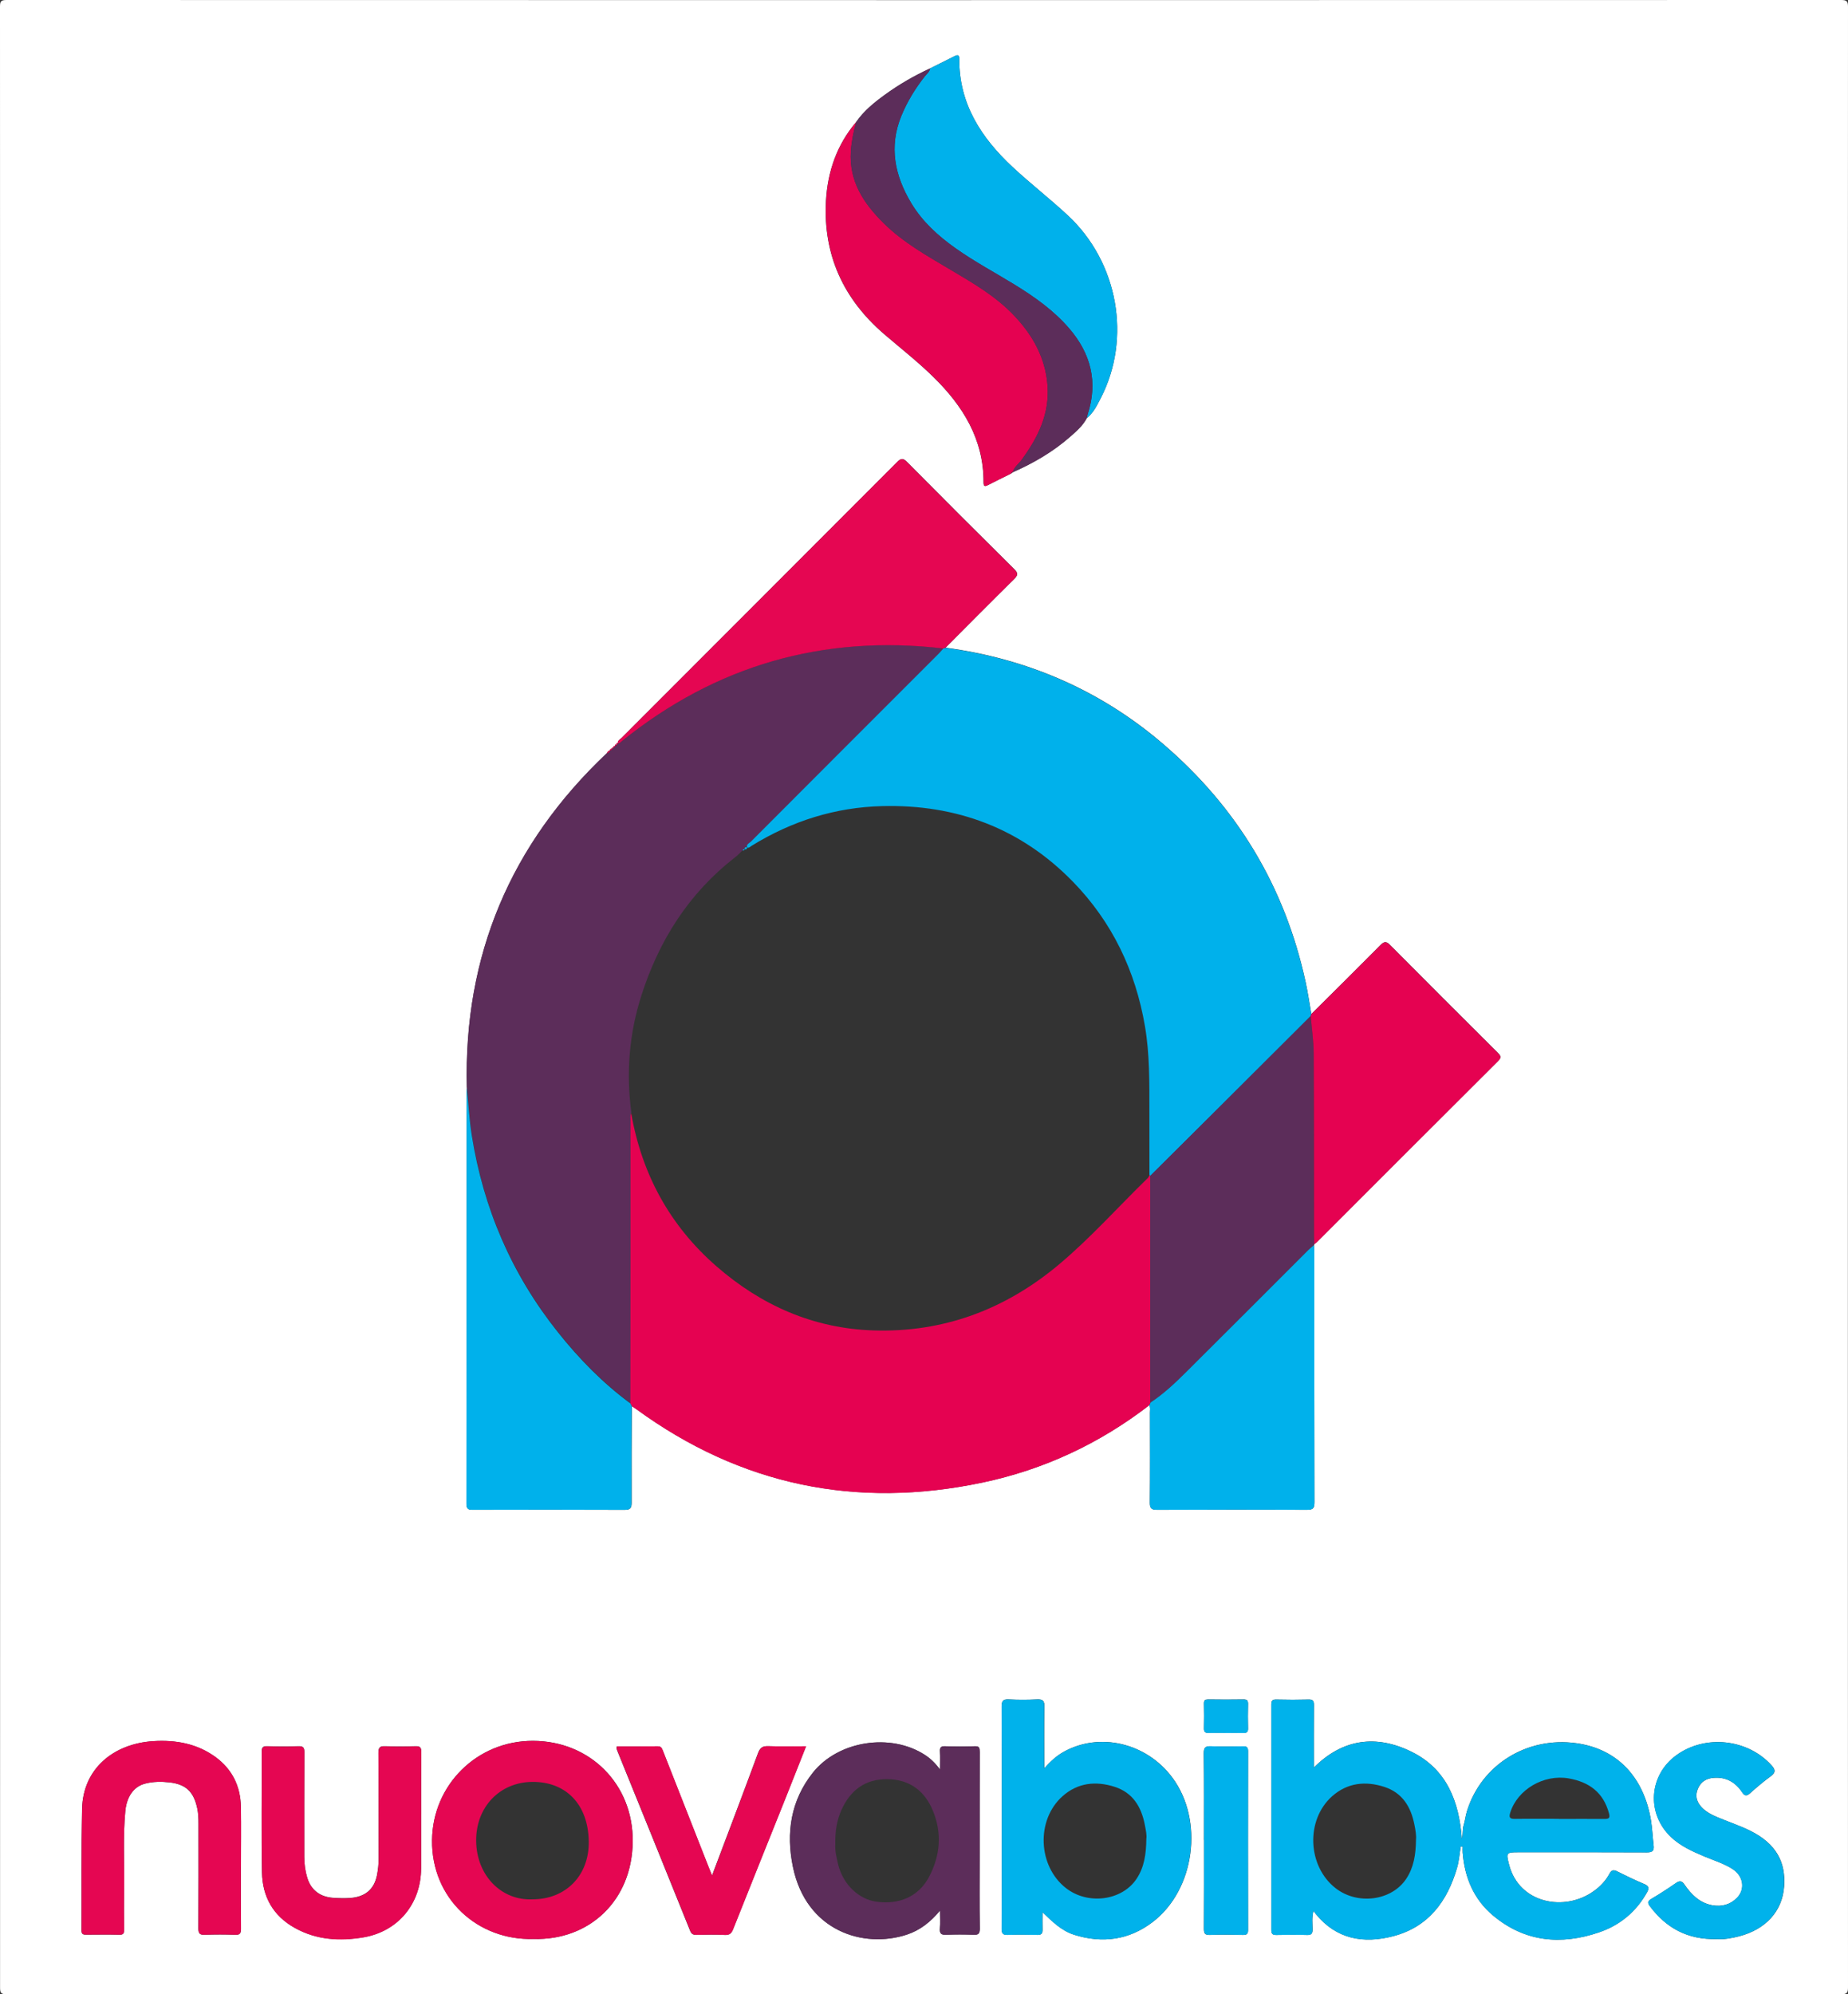
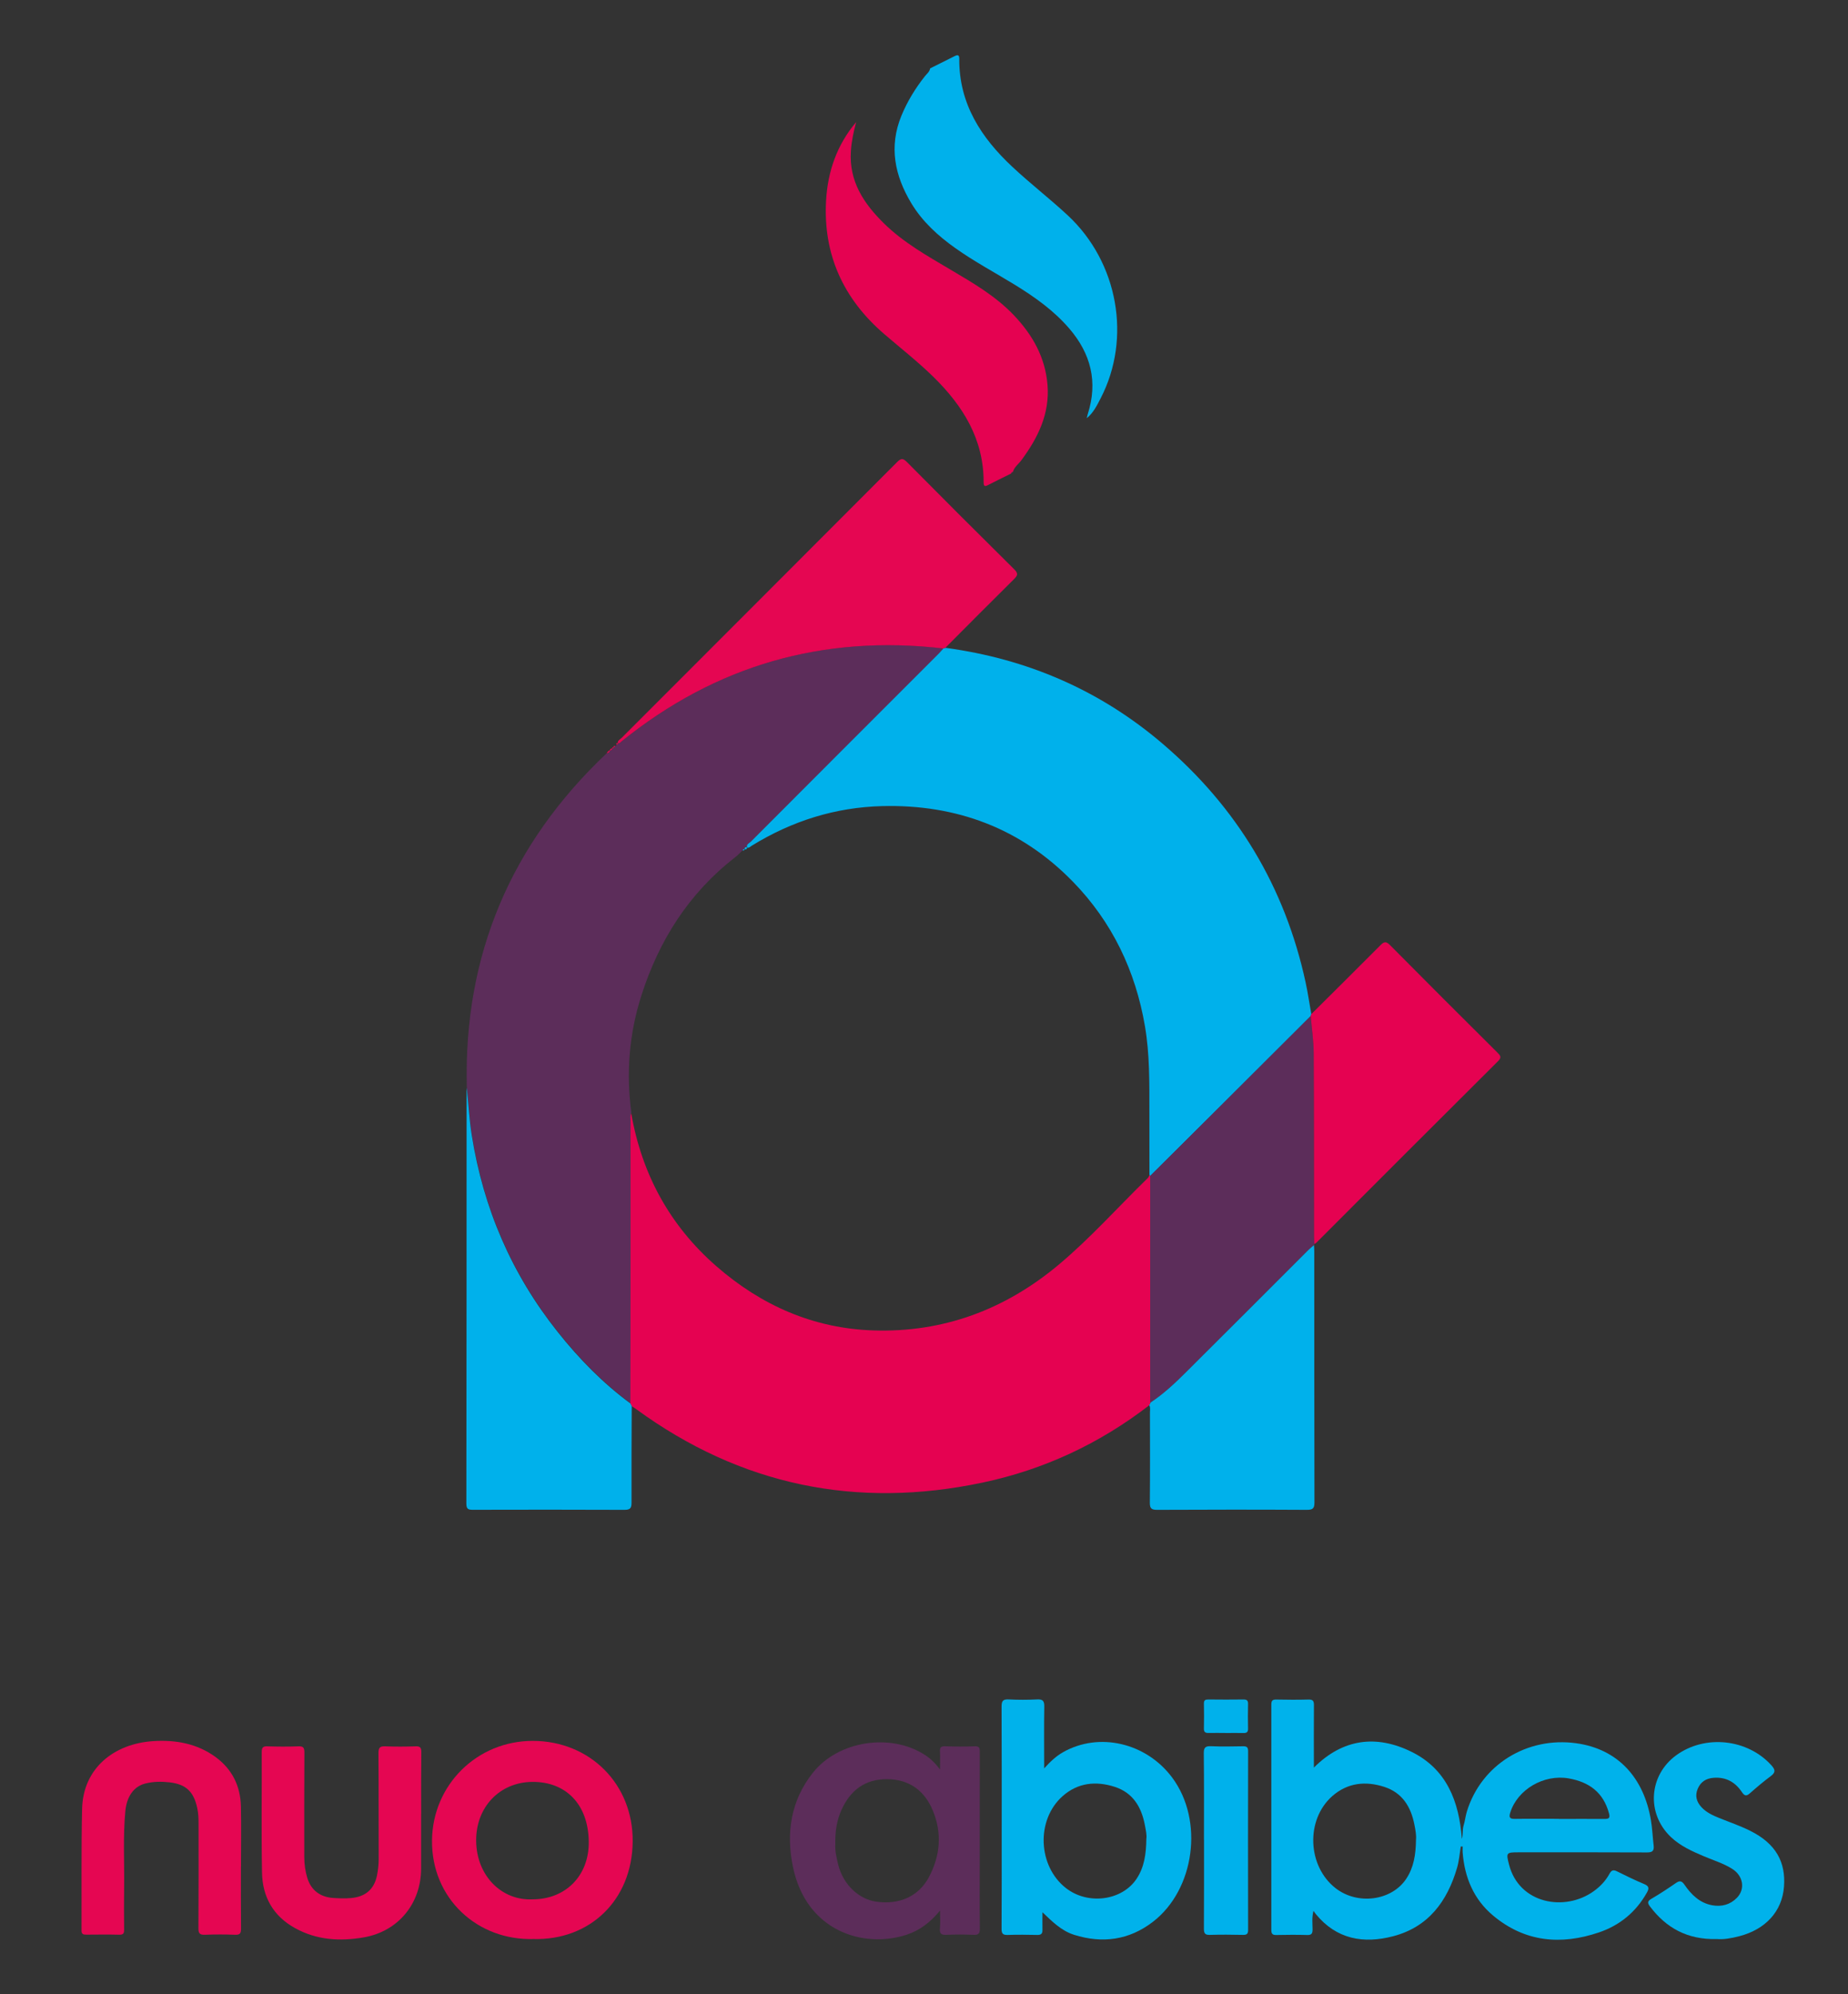
<svg xmlns="http://www.w3.org/2000/svg" id="Layer_2" data-name="Layer 2" viewBox="0 0 322.32 347.76">
  <rect x="0" y="0" width="322.32" height="347.76" fill="#333333" stroke="none" />
  <defs>
    <style>
      .cls-1 {
        fill: #00b1eb;
      }

      .cls-2 {
        fill: #00b2eb;
      }

      .cls-3 {
        fill: #fff;
      }

      .cls-4 {
        fill: #e50251;
      }

      .cls-5 {
        fill: #e50652;
      }

      .cls-6 {
        fill: #5c2d5a;
      }
    </style>
  </defs>
  <g id="Layer_1-2" data-name="Layer 1">
-     <path class="cls-3" d="M322.3,173.88c0,57.54,0,115.09,.02,172.63,0,.96-.13,1.25-1.2,1.25-106.65-.03-213.31-.03-319.96,0-1,0-1.15-.23-1.15-1.18C.03,231.45,.03,116.32,0,1.19,0,.26,.13,0,1.15,0,107.8,.03,214.45,.03,321.11,0c1.05,0,1.21,.26,1.21,1.24-.03,57.54-.02,115.09-.02,172.63Zm-214.77-44.04c-.21-.05-.3,.04-.25,.25h.01c-.21-.06-.29,.03-.25,.24h.01c-.21-.06-.29,.03-.26,.24l.02-.02c-.27-.06-.37,.11-.46,.32l.03-.03c-.26,.09-.43,.29-.55,.52-16.74,15.83-24.98,35.22-24.4,58.3-.01,.16-.03,.32-.03,.48,0,24.03,0,48.06-.04,72.09,0,1.01,.42,1.05,1.2,1.05,8.8-.02,17.59-.03,26.39,.01,1.05,0,1.22-.35,1.22-1.3-.03-5.6,0-11.19,.03-16.79,.27,.18,.54,.34,.8,.53,18.21,13.28,38.38,17.43,60.37,12.79,10.71-2.26,20.41-6.79,29.08-13.48,.23,.41,.12,.86,.12,1.29,0,5.23,.03,10.47-.02,15.7,0,1.01,.29,1.25,1.27,1.25,8.71-.04,17.42-.04,26.13,0,1.08,0,1.31-.29,1.31-1.33-.04-14.59-.02-29.17-.03-43.76,0-.36-.03-.72-.05-1.08,.02-.06,.05-.13,.08-.19,.13-.09,.27-.17,.38-.28,10.55-10.54,21.08-21.1,31.65-31.62,.68-.67,.42-.97-.1-1.49-6.26-6.23-12.52-12.48-18.74-18.75-.68-.69-1.02-.63-1.67,.02-3.99,4.03-8.03,8.02-12.06,12.02-.33-1.85-.59-3.7-.99-5.53-3.61-16.67-11.98-30.53-24.9-41.59-10.94-9.36-23.66-14.84-37.92-16.76,3.98-3.99,7.94-8,11.95-11.95,.68-.67,.79-1.01,.04-1.75-6.25-6.18-12.47-12.41-18.66-18.65-.68-.69-1.03-.76-1.75-.03-16.01,16.05-32.04,32.07-48.06,48.11-.26,.26-.7,.43-.67,.91h0c-.21-.06-.3,.03-.25,.24h0Zm69.13-47.51v.02c3.6-1.6,6.99-3.56,9.98-6.18,1.1-.96,2.22-1.92,2.91-3.25,1.16-.92,1.78-2.22,2.43-3.48,5.4-10.44,3.05-23.71-5.74-31.88-3.13-2.91-6.52-5.54-9.65-8.45-5.46-5.1-9.34-11.03-9.28-18.87,0-.71-.31-.7-.81-.45-1.42,.72-2.85,1.43-4.28,2.14-2.79,1.28-5.44,2.81-7.92,4.62-1.87,1.36-3.66,2.81-4.99,4.75-3.36,3.96-4.97,8.64-5.25,13.72-.52,9.41,3.03,17.13,10.14,23.24,2.88,2.47,5.87,4.81,8.58,7.47,5.16,5.05,8.78,10.85,8.76,18.37,0,.61,.13,.82,.74,.51,1.34-.69,2.7-1.35,4.05-2.02,.1-.08,.2-.16,.31-.24Zm78.13,239.66c.11,0,.22,0,.32,0,0,.35-.02,.69,0,1.04,.34,4.36,1.93,8.18,5.32,11.01,5.53,4.62,11.83,5.18,18.45,2.93,3.63-1.23,6.47-3.57,8.38-6.97,.39-.7,.37-1.1-.46-1.45-1.62-.68-3.2-1.44-4.77-2.23-.65-.33-.98-.18-1.32,.44-.65,1.21-1.59,2.19-2.71,3-5.07,3.67-13.05,2.22-14.8-4.62-.53-2.06-.49-2.14,1.62-2.14,7.48,0,14.96-.02,22.43,.02,.98,0,1.28-.3,1.17-1.22-.18-1.46-.23-2.94-.47-4.39-1.23-7.38-5.73-12.42-13.03-13.43-8.53-1.18-16.56,3.7-19.08,11.92-.24,.8-.32,1.64-.57,2.44-.24,.76-.07,1.57-.3,2.33-.47-6.52-2.64-12.18-8.79-15.2-6.1-3-11.95-2.31-17.02,2.76,0-3.71-.02-7.31,.01-10.91,0-.72-.18-.98-.94-.96-1.88,.05-3.76,.05-5.64,0-.72-.02-.86,.27-.85,.91,.01,13.08,.01,26.15,0,39.23,0,.64,.14,.93,.86,.92,1.8-.04,3.6-.05,5.4,0,.77,.02,.94-.29,.93-.98,0-1-.16-2.02,.16-3.23,.21,.29,.3,.43,.4,.55,3.61,4.42,8.34,5.23,13.52,3.87,6.13-1.61,9.42-6.06,11.12-11.91,.35-1.22,.44-2.48,.65-3.73Zm-72.96,11.45c1.73,1.67,3.34,3.26,5.54,3.95,4.92,1.55,9.57,.92,13.7-2.24,7.35-5.63,8.95-17.69,3.42-25.15-4.53-6.11-12.78-8.03-19.07-4.45-1.21,.69-2.21,1.63-3.28,2.81,0-3.75-.04-7.27,.02-10.78,.02-1.02-.31-1.28-1.28-1.24-1.64,.08-3.28,.08-4.91,0-1-.05-1.26,.24-1.26,1.25,.04,7.63,.02,15.27,.02,22.9,0,5.28,.02,10.55-.02,15.83,0,.82,.2,1.12,1.06,1.09,1.72-.06,3.44-.05,5.16,0,.69,.02,.93-.24,.91-.9-.03-1.02,0-2.04,0-3.07Zm-17.87-24.87c-.88-1.16-1.68-1.92-2.62-2.53-5.97-3.9-15.11-2.51-19.56,3.07-3.87,4.87-4.71,10.5-3.49,16.42,2.32,11.25,12.33,14.3,19.87,11.83,2.27-.75,4.11-2.16,5.79-4.2,0,1.23,.07,2.18-.02,3.12-.09,.94,.28,1.14,1.15,1.11,1.56-.07,3.12-.07,4.67,0,.87,.04,1.15-.17,1.14-1.1-.06-4.19-.02-8.39-.02-12.59,0-6.07,0-12.15,.01-18.22,0-.67-.06-1-.88-.97-1.72,.07-3.44,.06-5.15,0-.77-.03-.96,.24-.91,.95,.06,.91,.01,1.83,.01,3.11Zm-70.89,29.55c9.74,.26,17.2-6.69,17.29-17.01,.09-9.99-7.45-17.52-17.4-17.54-9.77-.02-17.51,7.69-17.6,17.34-.1,10.15,7.93,17.49,17.71,17.21Zm-51.05-12.62c0-3.48,.05-6.96-.01-10.43-.07-3.6-1.53-6.57-4.47-8.7-3.22-2.33-6.93-2.98-10.79-2.74-6.94,.43-12.28,4.79-12.44,11.83-.15,7.07-.07,14.14-.1,21.22,0,.64,.34,.7,.84,.7,1.92-.01,3.84-.04,5.76,.01,.76,.02,.83-.32,.83-.93-.02-2.44-.04-4.88,0-7.31,.07-4.43-.21-8.87,.21-13.3,.24-2.54,1.46-4.29,3.43-4.81,1.41-.37,2.86-.38,4.28-.22,2.89,.33,4.21,1.65,4.83,4.47,.2,.91,.23,1.82,.23,2.73,0,6.08,.02,12.15-.02,18.23,0,.88,.21,1.19,1.13,1.15,1.76-.07,3.52-.07,5.27,0,.88,.04,1.04-.29,1.03-1.09-.04-3.6-.02-7.19-.02-10.79Zm31.43-9.19c0-3.6-.02-7.2,.02-10.8,0-.77-.18-1.03-.99-1.01-1.76,.06-3.52,.07-5.28,0-.91-.03-1.21,.18-1.2,1.16,.05,6.16,.01,12.32,.04,18.48,0,.97-.11,1.92-.29,2.85-.48,2.46-2.05,3.76-4.56,3.97-1.04,.09-2.07,.05-3.11-.02-2.26-.16-3.83-1.34-4.49-3.49-.36-1.18-.53-2.41-.53-3.65,0-6.08-.02-12.16,.02-18.24,0-.84-.21-1.09-1.06-1.06-1.8,.07-3.6,.06-5.4,0-.82-.03-.99,.26-.98,1.02,.03,7-.08,14,.05,20.99,.08,4.23,1.96,7.59,5.76,9.69,3.77,2.09,7.84,2.33,11.96,1.62,6.05-1.04,10.03-5.9,10.03-12.05,0-3.16,0-6.32,0-9.48Zm34.13-11.78c-.12,.33,0,.54,.08,.77,4.24,10.46,8.49,20.91,12.7,31.38,.25,.61,.57,.74,1.15,.73,1.64-.03,3.28-.07,4.91,.01,.86,.05,1.17-.33,1.45-1.04,3.01-7.57,6.05-15.13,9.08-22.7,1.21-3.02,2.4-6.05,3.63-9.16-2.28,0-4.44,.05-6.59-.02-.99-.04-1.43,.27-1.79,1.23-2.61,7.08-5.3,14.13-8.02,21.34-.24-.59-.43-1.05-.61-1.51-2.66-6.77-5.32-13.53-7.98-20.3-.16-.42-.3-.75-.9-.74-2.39,.04-4.78,.02-7.14,.02Zm191.87,33.6c1.09,.12,2.54-.12,3.98-.5,4.51-1.2,7.43-4.3,7.75-8.65,.31-4.22-1.35-7.48-5.94-9.74-1.75-.86-3.61-1.48-5.41-2.23-1.11-.46-2.2-.97-3.04-1.86-.86-.92-1.18-1.97-.67-3.19,.51-1.23,1.46-1.84,2.77-1.94,2.17-.17,3.79,.76,4.96,2.51,.44,.66,.77,.73,1.38,.19,1.16-1.04,2.35-2.05,3.61-2.97,.87-.64,.86-1.11,.16-1.89-4.17-4.64-11.61-5.44-16.65-1.75-4.76,3.49-5.2,10.1-.94,14.2,1.68,1.61,3.75,2.53,5.86,3.42,1.65,.7,3.39,1.21,4.91,2.19,1.89,1.21,2.27,3.51,.78,5.03-1.16,1.19-2.66,1.58-4.28,1.3-2.2-.39-3.68-1.86-4.87-3.6-.5-.73-.87-.71-1.52-.26-1.38,.95-2.78,1.87-4.23,2.72-.71,.41-.73,.72-.26,1.34,2.83,3.74,6.49,5.82,11.67,5.69Zm-89.46-17.28c0,5.16,.02,10.32-.02,15.48,0,.81,.18,1.12,1.05,1.09,1.92-.07,3.84-.04,5.76,0,.66,.01,.9-.16,.9-.86-.02-10.4-.02-20.8,0-31.19,0-.74-.3-.85-.93-.84-1.84,.03-3.68,.07-5.52-.01-.97-.04-1.29,.2-1.28,1.23,.06,5.04,.03,10.08,.03,15.12Zm3.72-18.66c1.04,0,2.08-.02,3.12,0,.6,.02,.87-.15,.85-.8-.04-1.4-.03-2.8,0-4.2,.01-.59-.13-.86-.79-.85-2.04,.04-4.08,.03-6.12,0-.54,0-.8,.12-.79,.72,.03,1.44,.04,2.88,0,4.32-.02,.66,.26,.82,.85,.8,.96-.03,1.92,0,2.88,0Z" />
    <path class="cls-6" d="M81.42,189.65c-.58-23.08,7.66-42.47,24.4-58.3,.29-.06,.54-.16,.55-.52,0,0-.03,.03-.03,.03,.24,.02,.39-.08,.46-.32,0,0-.02,.02-.02,.02,.15-.01,.24-.1,.26-.25,0,0-.01,.01-.01,.01,.16,0,.25-.08,.25-.25,0,0-.01,.01-.01,.01,.16,0,.26-.07,.25-.25,0,0,0,0,0,0,.18,.01,.27-.07,.25-.25,0,0,0,0,0,0,.33,.07,.5-.18,.72-.35,16.43-13.25,35.13-18.6,56.08-16.17-.26,.29-.51,.6-.79,.88-10.92,10.93-21.85,21.85-32.76,32.78-.29,.29-.84,.47-.71,1.06h.03c-.34-.23-.42,0-.48,.27h.01c-.18-.04-.27,.07-.33,.21-.43,.41-.83,.86-1.3,1.22-8.1,6.28-13.31,14.51-16.39,24.18-2.13,6.68-2.66,13.51-1.72,20.46-.22,.41-.12,.86-.12,1.29,0,7.75,0,15.51,0,23.26,0,8.67-.02,17.35-.03,26.02-4.81-3.56-8.96-7.8-12.68-12.47-8.04-10.11-12.97-21.57-14.99-34.31-.44-2.76-.57-5.53-.87-8.3Z" />
-     <path class="cls-4" d="M109.95,244.74c0-8.67,.02-17.35,.03-26.02,0-7.75,0-15.51,0-23.26,0-.43-.11-.88,.12-1.29,1.85,10.61,6.74,19.57,14.85,26.64,7.82,6.82,16.92,10.85,27.37,11.19,12.2,.4,22.97-3.63,32.31-11.44,5.55-4.65,10.37-10.07,15.55-15.12,.14-.13,.21-.33,.31-.5,.06,.02,.12,.05,.17,.09-.01,.44-.03,.88-.03,1.32,0,12.23,0,24.46,0,36.69,0,.52,.03,1.04,.05,1.56-.08,.15-.16,.31-.24,.46-8.67,6.69-18.37,11.22-29.08,13.48-21.99,4.64-42.16,.49-60.37-12.79-.26-.19-.53-.35-.8-.53-.08-.15-.15-.31-.23-.46Z" />
+     <path class="cls-4" d="M109.95,244.74c0-8.67,.02-17.35,.03-26.02,0-7.75,0-15.51,0-23.26,0-.43-.11-.88,.12-1.29,1.85,10.61,6.74,19.57,14.85,26.64,7.82,6.82,16.92,10.85,27.37,11.19,12.2,.4,22.97-3.63,32.31-11.44,5.55-4.65,10.37-10.07,15.55-15.12,.14-.13,.21-.33,.31-.5,.06,.02,.12,.05,.17,.09-.01,.44-.03,.88-.03,1.32,0,12.23,0,24.46,0,36.69,0,.52,.03,1.04,.05,1.56-.08,.15-.16,.31-.24,.46-8.67,6.69-18.37,11.22-29.08,13.48-21.99,4.64-42.16,.49-60.37-12.79-.26-.19-.53-.35-.8-.53-.08-.15-.15-.31-.23-.46" />
    <path class="cls-1" d="M200.65,205.02c-.05-.04-.11-.07-.17-.09,0-3.76-.01-7.51-.01-11.27,0-4.91,.06-9.82-.77-14.69-1.65-9.68-5.73-18.2-12.57-25.22-9.07-9.31-20.31-13.5-33.25-13.18-8.21,.21-15.77,2.6-22.75,6.9-.26,.16-.48,.45-.85,.33-.13-.6,.42-.77,.71-1.06,10.91-10.94,21.84-21.86,32.76-32.78,.28-.28,.53-.59,.79-.88,.12-.04,.24-.08,.36-.11,14.26,1.92,26.98,7.4,37.92,16.76,12.93,11.06,21.29,24.92,24.9,41.59,.4,1.83,.66,3.69,.99,5.53-.03,.11-.07,.22-.1,.33-5.86,5.84-11.72,11.69-17.58,17.53-3.46,3.44-6.92,6.88-10.38,10.32Z" />
    <path class="cls-2" d="M254.78,322c-.2,1.25-.29,2.51-.65,3.73-1.71,5.84-5,10.3-11.12,11.91-5.18,1.36-9.91,.55-13.52-3.87-.1-.12-.19-.26-.4-.55-.31,1.21-.16,2.23-.16,3.23,0,.7-.16,1.01-.93,.98-1.8-.05-3.6-.04-5.4,0-.72,.02-.86-.27-.86-.92,.01-13.08,.01-26.15,0-39.23,0-.65,.14-.93,.85-.91,1.88,.04,3.76,.05,5.64,0,.76-.02,.94,.25,.94,.96-.03,3.6-.01,7.19-.01,10.91,5.07-5.07,10.92-5.76,17.02-2.76,6.15,3.02,8.32,8.68,8.79,15.2,.23-.76,.07-1.57,.3-2.33,.25-.79,.33-1.64,.57-2.44,2.52-8.22,10.55-13.1,19.08-11.92,7.3,1.01,11.8,6.05,13.03,13.43,.24,1.45,.3,2.93,.47,4.39,.11,.92-.19,1.23-1.17,1.22-7.48-.04-14.96-.02-22.43-.02-2.11,0-2.15,.08-1.62,2.14,1.75,6.84,9.73,8.29,14.8,4.62,1.12-.81,2.05-1.79,2.71-3,.34-.63,.66-.77,1.32-.44,1.57,.78,3.15,1.55,4.77,2.23,.83,.35,.85,.75,.46,1.45-1.9,3.4-4.74,5.74-8.38,6.97-6.63,2.25-12.92,1.69-18.45-2.93-3.39-2.83-4.98-6.65-5.32-11.01-.03-.34,0-.69,0-1.04-.11,0-.22,0-.32,0Zm-7.81-1.2c.08-.68-.08-1.67-.28-2.64-.61-3.09-2.1-5.54-5.25-6.56-3.28-1.06-6.43-.72-9.08,1.62-4.67,4.13-4.33,12.22,.59,16.05,3.83,2.98,9.76,2.21,12.32-1.64,1.3-1.96,1.67-4.19,1.7-6.83Zm24.93-3.61c2.63,0,5.27-.02,7.9,0,.75,0,1.08-.08,.83-1-.99-3.63-3.45-5.44-7.04-6.07-4.31-.75-8.89,1.91-10.17,5.94-.28,.87-.1,1.14,.81,1.12,2.55-.04,5.11-.01,7.66-.01Z" />
    <path class="cls-6" d="M200.65,205.02c3.46-3.44,6.92-6.87,10.38-10.32,5.86-5.84,11.72-11.69,17.58-17.53,.18,2.18,.51,4.37,.52,6.55,.06,10.59,.04,21.19,.06,31.78,0,.48,.04,.96,.06,1.43-.03,.06-.06,.12-.08,.19-.33,.28-.67,.55-.98,.86-7.12,7.11-14.22,14.24-21.36,21.33-1.92,1.9-3.9,3.76-6.17,5.27-.02-.52-.05-1.04-.05-1.56,0-12.23,0-24.46,0-36.69,0-.44,.02-.88,.03-1.32Z" />
    <path class="cls-5" d="M164.9,112.97c-.12,.04-.24,.08-.36,.11-20.95-2.43-39.65,2.92-56.08,16.17-.21,.17-.38,.42-.72,.35-.03-.49,.41-.65,.67-.91,16.02-16.04,32.06-32.06,48.06-48.11,.72-.73,1.07-.66,1.75,.03,6.19,6.25,12.41,12.47,18.66,18.65,.75,.74,.64,1.08-.04,1.75-4.01,3.96-7.97,7.96-11.95,11.95Z" />
    <path class="cls-1" d="M109.95,244.74c.08,.15,.15,.31,.23,.46-.02,5.6-.05,11.19-.03,16.79,0,.94-.16,1.3-1.22,1.3-8.8-.04-17.59-.03-26.39-.01-.78,0-1.2-.04-1.2-1.05,.04-24.03,.03-48.06,.04-72.09,0-.16,.02-.32,.03-.48,.3,2.77,.43,5.54,.87,8.3,2.02,12.75,6.95,24.21,14.99,34.31,3.71,4.67,7.86,8.91,12.68,12.47Z" />
    <path class="cls-4" d="M229.25,216.94c-.02-.48-.06-.96-.06-1.43-.01-10.59,0-21.19-.06-31.78-.01-2.19-.34-4.37-.52-6.55,.03-.11,.07-.22,.1-.33,4.02-4,8.06-7.99,12.06-12.02,.64-.65,.99-.71,1.67-.02,6.22,6.28,12.47,12.52,18.74,18.75,.52,.52,.78,.81,.1,1.49-10.57,10.52-21.11,21.07-31.65,31.62-.11,.11-.25,.19-.38,.28Z" />
    <path class="cls-1" d="M200.67,244.58c2.27-1.5,4.25-3.36,6.17-5.27,7.14-7.09,14.24-14.22,21.36-21.33,.31-.31,.65-.57,.98-.86,.02,.36,.05,.72,.05,1.08,0,14.59,0,29.17,.03,43.76,0,1.04-.23,1.33-1.31,1.33-8.71-.05-17.42-.04-26.13,0-.98,0-1.28-.24-1.27-1.25,.05-5.23,.03-10.47,.02-15.7,0-.43,.11-.88-.12-1.29,.08-.15,.16-.31,.24-.46Z" />
    <path class="cls-1" d="M162.22,11.93c1.43-.71,2.85-1.43,4.28-2.14,.5-.25,.82-.26,.81,.45-.06,7.84,3.82,13.78,9.28,18.87,3.12,2.92,6.52,5.54,9.65,8.45,8.79,8.18,11.14,21.44,5.74,31.88-.65,1.26-1.28,2.56-2.43,3.48,.06-.23,.09-.47,.17-.7,1.8-5.6,.56-10.53-3.22-14.93-2.69-3.13-6-5.48-9.48-7.62-3.47-2.13-7.07-4.04-10.39-6.4-3.02-2.14-5.74-4.61-7.67-7.81-2.91-4.83-3.96-9.89-1.73-15.3,1.03-2.49,2.42-4.76,4.09-6.87,.34-.43,.82-.77,.91-1.36Z" />
    <path class="cls-4" d="M176.35,82.58c-1.35,.67-2.71,1.33-4.05,2.02-.61,.32-.74,.1-.74-.51,.02-7.52-3.6-13.31-8.76-18.37-2.72-2.66-5.71-5-8.58-7.47-7.11-6.12-10.66-13.83-10.14-23.24,.28-5.09,1.89-9.76,5.25-13.72-.45,1.66-.81,3.33-.92,5.05-.36,5.26,2.24,9.15,5.77,12.62,3.4,3.34,7.53,5.65,11.58,8.05,3.96,2.34,7.94,4.64,11.14,8.03,3.22,3.4,5.41,7.3,5.8,12.05,.42,5.05-1.66,9.24-4.55,13.16-.51,.69-1.27,1.2-1.5,2.09,0,0,.01-.02,.01-.02-.19-.03-.25,.1-.31,.24Z" />
    <path class="cls-2" d="M181.82,333.45c0,1.02-.02,2.04,0,3.07,.02,.66-.22,.92-.91,.9-1.72-.04-3.44-.06-5.16,0-.86,.03-1.07-.26-1.06-1.09,.03-5.28,.02-10.55,.02-15.83,0-7.64,.02-15.27-.02-22.9,0-1.01,.26-1.3,1.26-1.25,1.63,.08,3.28,.08,4.91,0,.97-.05,1.3,.21,1.28,1.24-.06,3.51-.02,7.02-.02,10.78,1.07-1.18,2.07-2.12,3.28-2.81,6.3-3.58,14.54-1.66,19.07,4.45,5.53,7.45,3.93,19.52-3.42,25.15-4.13,3.16-8.77,3.79-13.7,2.24-2.2-.69-3.8-2.28-5.54-3.95Zm18.12-12.8c.11-.62-.1-1.57-.28-2.51-.61-3.09-2.1-5.54-5.25-6.55-3.28-1.05-6.43-.72-9.08,1.63-4.66,4.14-4.32,12.22,.6,16.04,3.83,2.98,9.78,2.2,12.32-1.65,1.32-2,1.66-4.28,1.69-6.97Z" />
    <path class="cls-6" d="M163.96,308.58c0-1.27,.04-2.19-.01-3.11-.05-.72,.15-.98,.91-.95,1.72,.06,3.44,.07,5.15,0,.81-.03,.88,.3,.88,.97-.02,6.07-.01,12.15-.01,18.22,0,4.2-.03,8.39,.02,12.59,.01,.93-.27,1.14-1.14,1.1-1.56-.07-3.12-.07-4.67,0-.87,.04-1.24-.16-1.15-1.11,.09-.94,.02-1.89,.02-3.12-1.68,2.03-3.52,3.45-5.79,4.2-7.55,2.48-17.55-.58-19.87-11.83-1.22-5.92-.38-11.55,3.49-16.42,4.44-5.58,13.58-6.97,19.56-3.07,.94,.61,1.74,1.37,2.62,2.53Zm-18.27,12.93c-.08,1.12,.19,2.4,.51,3.67,.86,3.43,3.55,6.01,6.65,6.44,4.01,.56,7.37-.92,9.15-4.25,2.01-3.75,2.34-7.71,.69-11.66-1.43-3.43-4.04-5.39-7.86-5.45-3.88-.06-6.49,1.88-8.05,5.33-.82,1.81-1.13,3.73-1.09,5.92Z" />
    <path class="cls-5" d="M93.06,338.13c-9.79,.29-17.82-7.06-17.71-17.21,.1-9.65,7.84-17.36,17.6-17.34,9.95,.02,17.49,7.55,17.4,17.54-.09,10.31-7.55,17.27-17.29,17.01Zm-.16-6.92c5.75,0,9.87-4.13,9.79-10.07-.09-6.6-4.08-10.45-9.83-10.41-5.67,.04-9.86,4.36-9.81,10.28,.05,6.09,4.46,10.47,9.85,10.2Z" />
    <path class="cls-5" d="M42.02,325.51c0,3.6-.02,7.19,.02,10.79,0,.8-.15,1.13-1.03,1.09-1.76-.07-3.52-.07-5.27,0-.92,.04-1.14-.27-1.13-1.15,.04-6.07,.02-12.15,.02-18.23,0-.91-.03-1.82-.23-2.73-.61-2.82-1.93-4.14-4.83-4.47-1.42-.16-2.87-.15-4.28,.22-1.98,.52-3.19,2.27-3.43,4.81-.42,4.43-.15,8.86-.21,13.3-.04,2.44-.02,4.88,0,7.31,0,.61-.07,.95-.83,.93-1.92-.05-3.84-.02-5.76-.01-.5,0-.84-.06-.84-.7,.03-7.07-.06-14.15,.1-21.22,.15-7.04,5.5-11.4,12.44-11.83,3.85-.24,7.57,.41,10.79,2.74,2.94,2.13,4.4,5.1,4.47,8.7,.07,3.48,.01,6.95,.01,10.43Z" />
    <path class="cls-5" d="M73.45,316.32c0,3.16,0,6.32,0,9.48,0,6.14-3.98,11.01-10.03,12.05-4.13,.71-8.19,.47-11.96-1.62-3.81-2.1-5.69-5.46-5.76-9.69-.13-7-.02-14-.05-20.99,0-.76,.17-1.05,.98-1.02,1.8,.06,3.6,.07,5.4,0,.85-.03,1.06,.21,1.06,1.06-.04,6.08-.02,12.16-.02,18.24,0,1.24,.17,2.47,.53,3.65,.66,2.14,2.23,3.33,4.49,3.49,1.04,.07,2.06,.11,3.11,.02,2.51-.21,4.07-1.51,4.56-3.97,.18-.93,.29-1.88,.29-2.85-.03-6.16,.01-12.32-.04-18.48,0-.98,.3-1.19,1.2-1.16,1.76,.07,3.52,.06,5.28,0,.8-.03,1,.23,.99,1.01-.04,3.6-.02,7.2-.02,10.8Z" />
-     <path class="cls-6" d="M176.64,82.35c.22-.89,.99-1.4,1.5-2.09,2.89-3.92,4.97-8.11,4.55-13.16-.39-4.75-2.58-8.66-5.8-12.05-3.2-3.38-7.19-5.68-11.14-8.03-4.05-2.4-8.18-4.7-11.58-8.05-3.53-3.47-6.13-7.36-5.77-12.62,.12-1.72,.47-3.39,.92-5.05,1.33-1.94,3.12-3.39,4.99-4.75,2.48-1.81,5.13-3.33,7.92-4.62-.09,.6-.57,.94-.91,1.36-1.66,2.11-3.06,4.38-4.09,6.87-2.24,5.42-1.18,10.48,1.73,15.3,1.93,3.2,4.65,5.66,7.67,7.81,3.33,2.36,6.93,4.27,10.39,6.4,3.48,2.14,6.79,4.49,9.48,7.62,3.78,4.4,5.02,9.33,3.22,14.93-.07,.23-.11,.46-.17,.7-.7,1.33-1.82,2.28-2.91,3.25-2.98,2.62-6.37,4.59-9.99,6.18Z" />
-     <path class="cls-5" d="M107.58,304.54c2.36,0,4.75,.02,7.14-.02,.59,0,.73,.33,.9,.74,2.66,6.77,5.32,13.53,7.98,20.3,.18,.46,.37,.93,.61,1.51,2.72-7.2,5.4-14.26,8.02-21.34,.35-.96,.8-1.26,1.79-1.23,2.15,.08,4.31,.02,6.59,.02-1.23,3.11-2.43,6.14-3.63,9.16-3.03,7.57-6.07,15.12-9.08,22.7-.28,.71-.6,1.08-1.45,1.04-1.63-.09-3.28-.05-4.91-.01-.59,.01-.91-.12-1.15-.73-4.21-10.47-8.46-20.93-12.7-31.38-.09-.23-.2-.43-.08-.77Z" />
    <path class="cls-2" d="M299.45,338.14c-5.18,.12-8.84-1.95-11.67-5.69-.47-.62-.44-.93,.26-1.34,1.45-.84,2.85-1.77,4.23-2.72,.65-.45,1.02-.46,1.52,.26,1.2,1.75,2.67,3.21,4.87,3.6,1.62,.29,3.12-.11,4.28-1.3,1.49-1.52,1.11-3.82-.78-5.03-1.52-.97-3.26-1.49-4.91-2.19-2.1-.89-4.18-1.81-5.86-3.42-4.26-4.09-3.81-10.71,.94-14.2,5.04-3.69,12.48-2.89,16.65,1.75,.7,.78,.71,1.25-.16,1.89-1.25,.92-2.44,1.94-3.61,2.97-.61,.54-.94,.47-1.38-.19-1.17-1.76-2.79-2.68-4.96-2.51-1.32,.1-2.26,.71-2.77,1.94-.5,1.21-.19,2.26,.67,3.19,.84,.9,1.93,1.41,3.04,1.86,1.81,.74,3.67,1.36,5.41,2.23,4.59,2.27,6.25,5.53,5.94,9.74-.32,4.36-3.24,7.46-7.75,8.65-1.43,.38-2.89,.62-3.98,.5Z" />
    <path class="cls-1" d="M209.99,320.86c0-5.04,.03-10.08-.03-15.12-.01-1.03,.3-1.27,1.28-1.23,1.84,.08,3.68,.04,5.52,.01,.63-.01,.93,.1,.93,.84-.02,10.4-.02,20.8,0,31.19,0,.71-.25,.87-.9,.86-1.92-.04-3.84-.06-5.76,0-.87,.03-1.05-.28-1.05-1.09,.03-5.16,.02-10.32,.02-15.48Z" />
    <path class="cls-1" d="M213.71,302.2c-.96,0-1.92-.02-2.88,0-.59,.02-.87-.14-.85-.8,.04-1.44,.03-2.88,0-4.32-.01-.61,.25-.73,.79-.72,2.04,.02,4.08,.03,6.12,0,.66-.01,.81,.25,.79,.85-.03,1.4-.04,2.8,0,4.2,.02,.65-.25,.82-.85,.8-1.04-.03-2.08,0-3.12,0Z" />
    <path class="cls-5" d="M106.37,130.83c0,.36-.26,.47-.55,.52,.13-.24,.29-.43,.55-.52Z" />
    <path class="cls-5" d="M106.8,130.54c-.06,.23-.22,.33-.46,.32,.08-.2,.19-.38,.46-.32Z" />
    <path class="cls-5" d="M107.28,130.07c0,.17-.1,.24-.25,.25-.04-.21,.04-.3,.25-.25Z" />
    <path class="cls-5" d="M107.04,130.31c-.02,.15-.11,.24-.26,.25-.03-.21,.05-.3,.26-.25Z" />
    <path class="cls-5" d="M107.76,129.59c.02,.18-.07,.26-.25,.25-.05-.22,.03-.3,.25-.25Z" />
    <path class="cls-6" d="M176.35,82.58c.05-.14,.12-.27,.31-.24-.1,.08-.2,.16-.31,.24Z" />
-     <path class="cls-5" d="M107.52,129.83c.01,.18-.09,.25-.25,.25-.04-.21,.04-.3,.25-.25Z" />
    <path class="cls-1" d="M130.32,147.82c-.06,.28-.22,.36-.48,.26,.06-.27,.14-.5,.48-.26Z" />
    <path class="cls-1" d="M129.85,148.07c0,.25-.14,.27-.33,.22,.07-.14,.15-.25,.33-.22Z" />
  </g>
</svg>